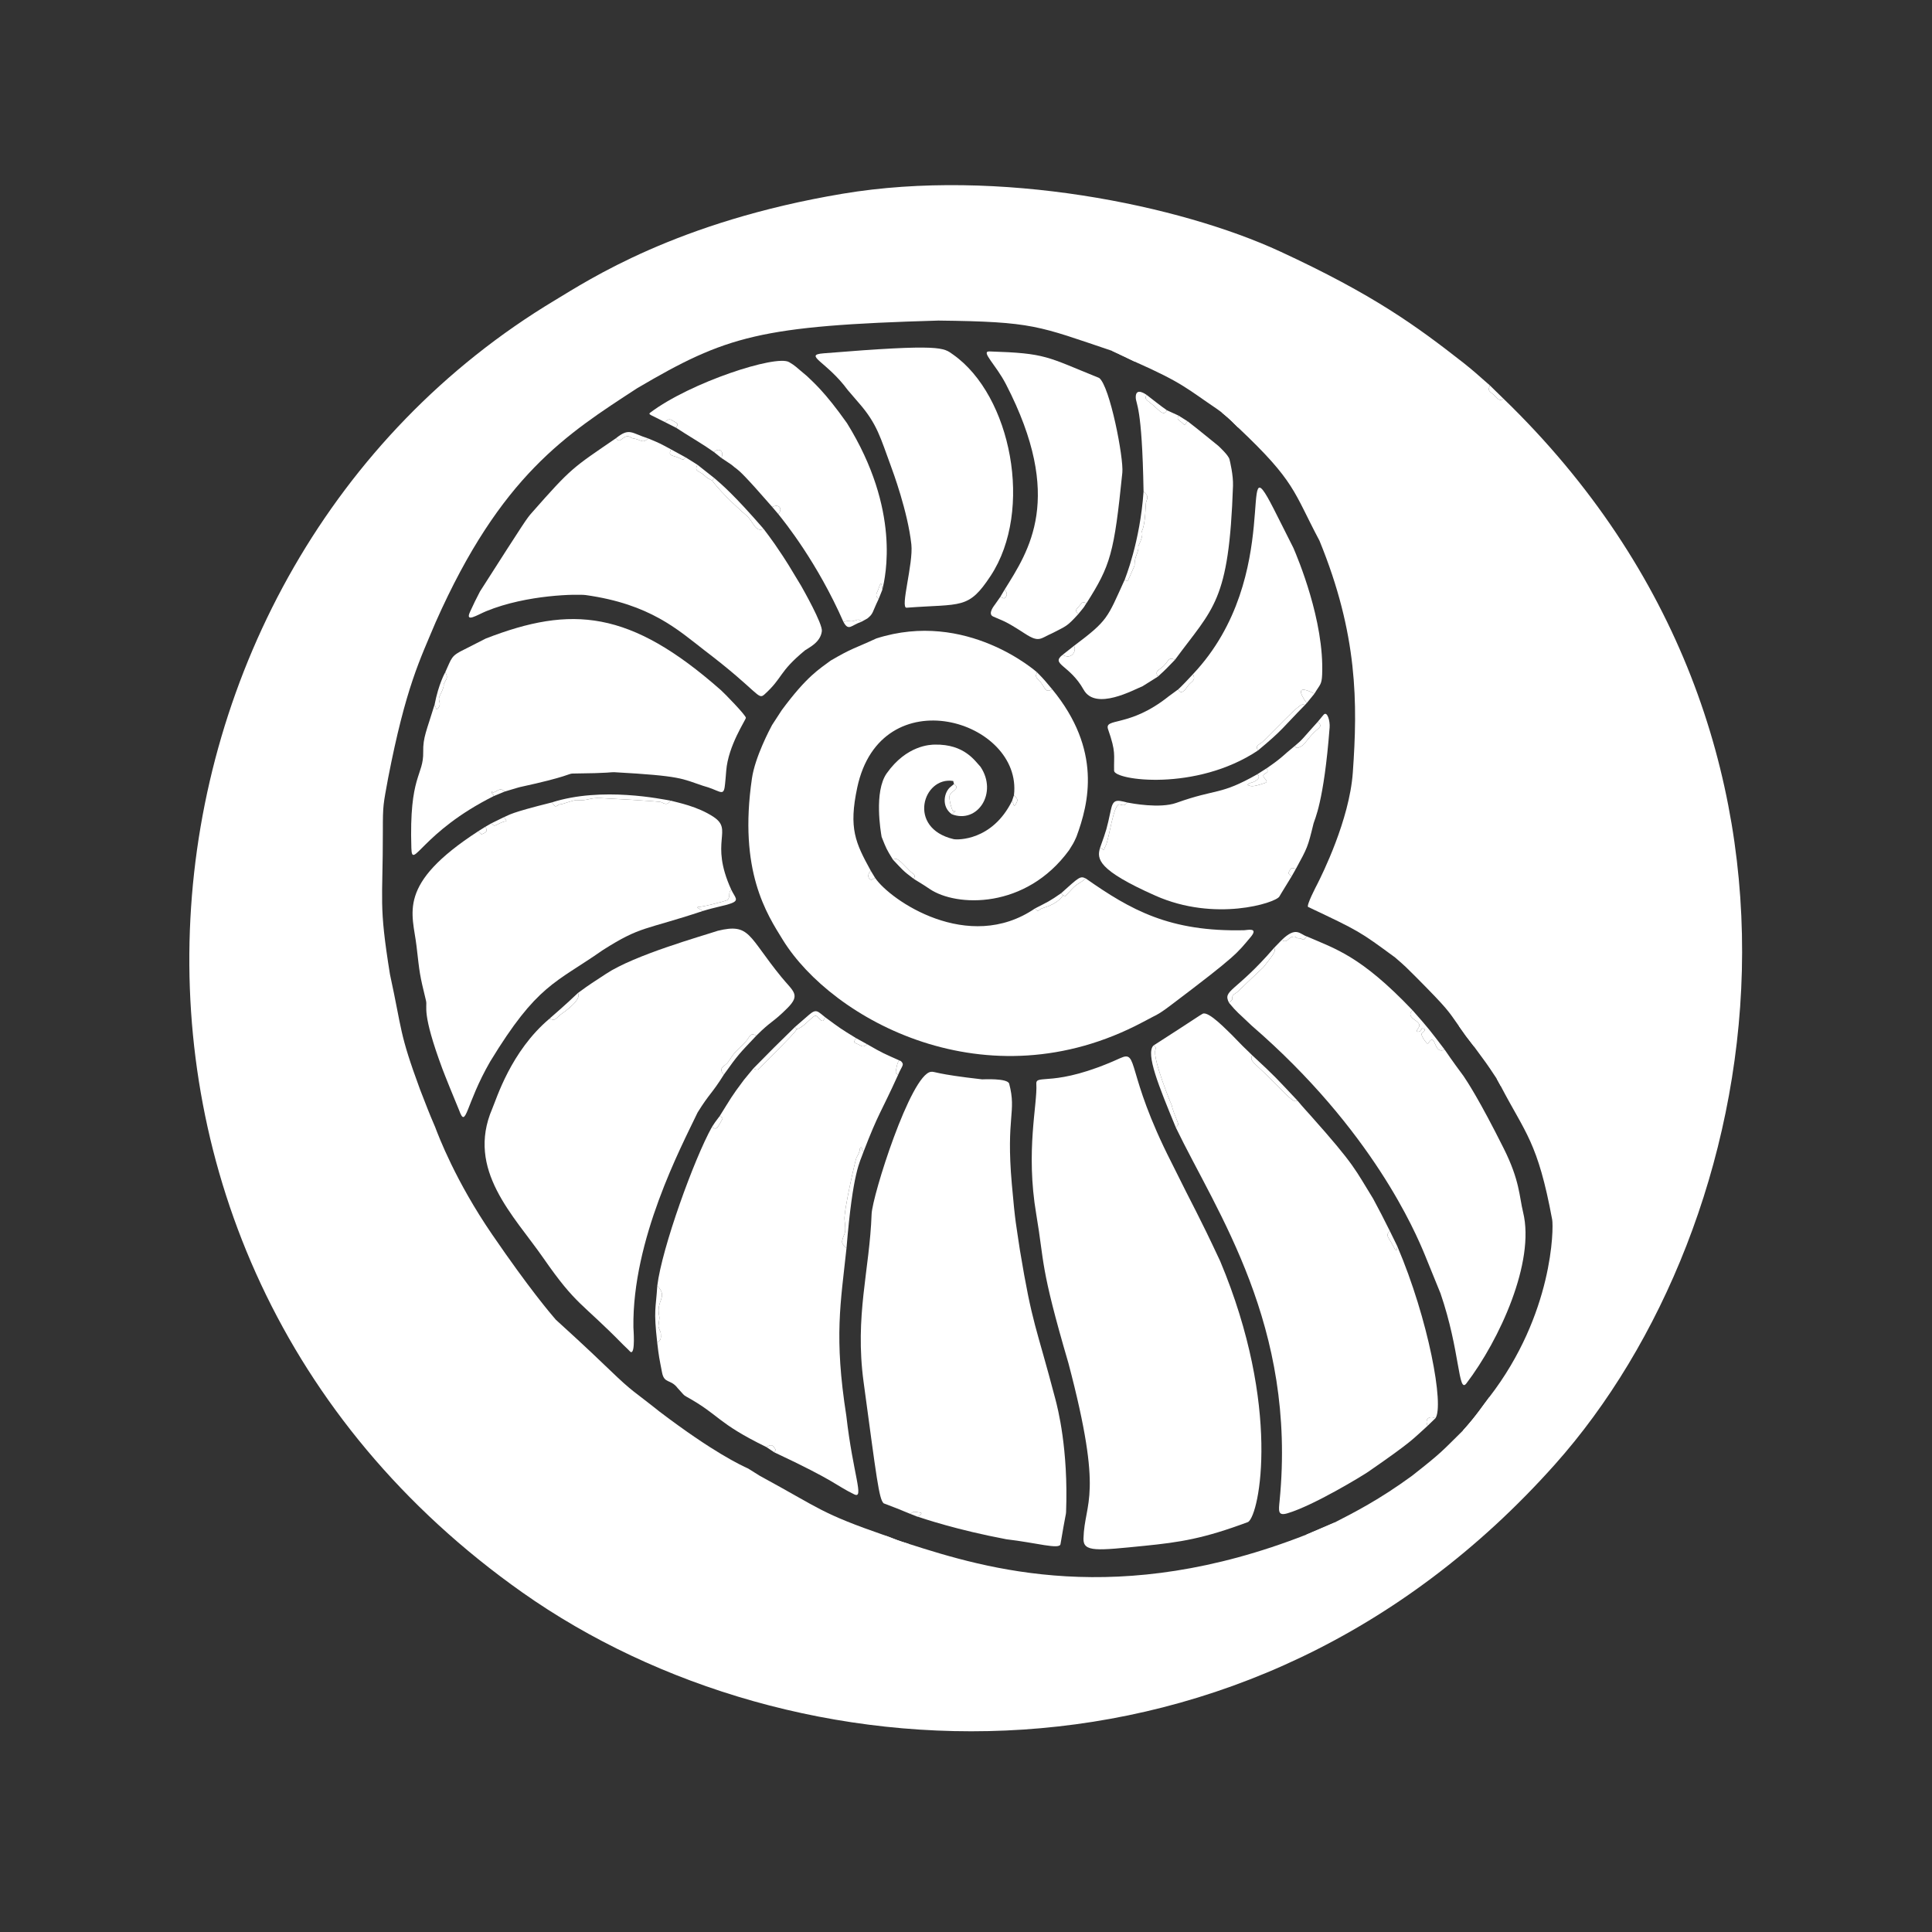
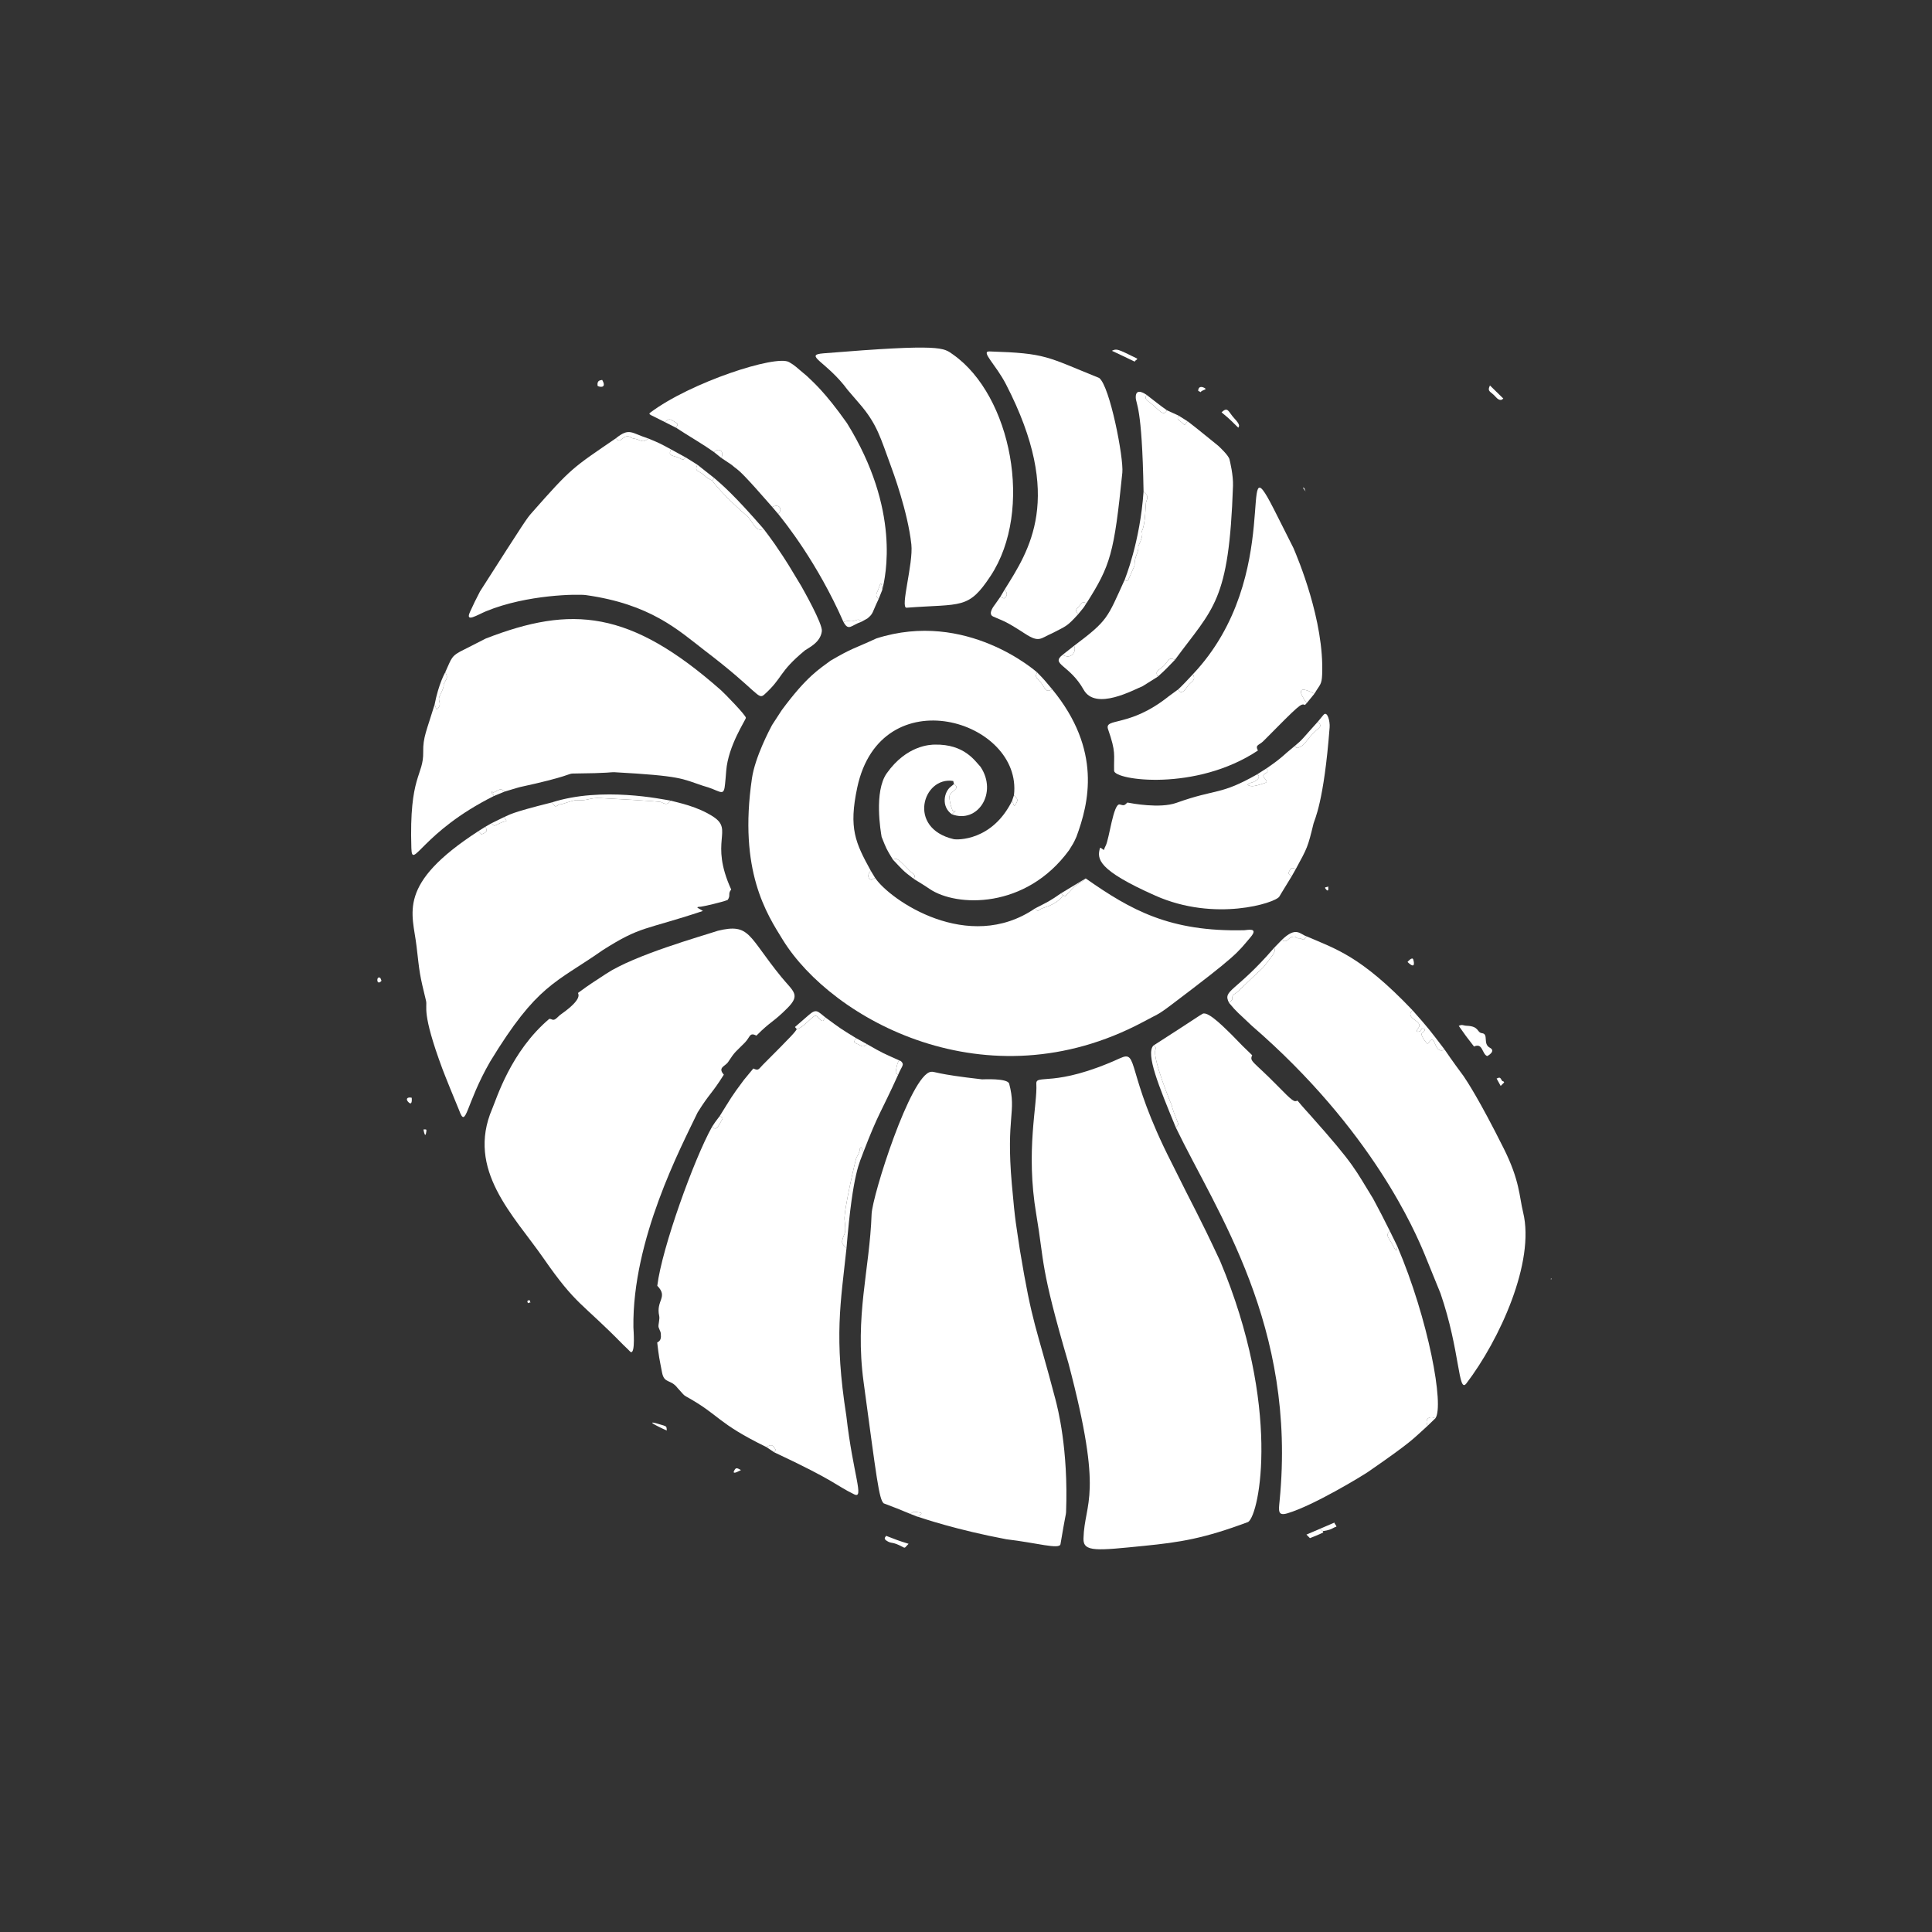
<svg xmlns="http://www.w3.org/2000/svg" xml:space="preserve" style="fill-rule:evenodd;clip-rule:evenodd;stroke-linejoin:round;stroke-miterlimit:2" viewBox="0 0 1024 1024">
  <rect x="0" y="0" width="1024" height="1024" fill="#333333" stroke="none" />
-   <path d="M775.652 192.309c6.486 5.187 6.29 5.237 14.039 11.988-1.64 3.48.497 3.086 2.987 5.999 2.622 3.066 3.893 1.018 4.101.919 187.957 181.74 140.123 438.556 27.363 564.976-163.958 183.818-404.972 168.293-547.308 67.82C20.893 663.346 57.838 300.914 294.243 159.065c17.579-10.547 64.39-41.628 152.298-56.374 82.883-13.904 179.087 6.125 232.039 30.639 49.499 22.915 72.003 39.359 97.072 58.979Zm-278.146-22.404c-94.641 2.724-112.531 8.052-159.822 35.878-37.219 24.269-72.209 46.083-106.74 123.914-8.375 19.976-15.864 34.47-25.256 82.843-2.526 13.937-2.789 13.808-2.77 27.958.05 38.116-2.306 38.224 3.777 75.959 6.572 30.184 4.745 30.607 15.934 60.989 4.198 10.682 4.013 10.599 8.036 19.987 1.82 4.815 10.785 28.54 30.162 56.837 19.806 28.923 30.798 41.745 33.734 45.169 2.31 2.091 16.066 14.548 28.489 26.558 12.565 12.147 13.022 11.38 26.63 22.273 28.526 21.641 42.84 28.234 46.889 30.099.487.308 5.724 3.615 6.11 3.825 32.728 17.76 31.827 19.643 66.98 31.832 5.975 2.253 5.844 2.356 11.92 4.219 41.477 13.307 110.996 34.271 210.864-4.887l6.999-2.989 7.832-3.368c10.553-5.421 23.722-12.093 41.044-24.737 16.335-12.813 15.909-13.078 26.981-23.958 7.298-8.028 10.767-13.538 14.11-17.871 33.886-43.925 34.067-89.735 33.281-93.984-7.637-41.281-14.238-45.797-27.301-70.892l-2.151-3.901c-5.802-8.808-5.829-8.596-11.97-16.973-3.955-5.145-3.938-5.106-4.271-5.556-2.021-2.73-1.82-2.689-3.823-5.396-5.769-8.17-5.361-8.435-22.856-26.072-5.304-5.268-5.188-5.257-10.835-10.14-18.934-13.917-18.924-13.948-46.134-26.818-1.2-.567 4.456-11.375 4.948-12.315 2.22-4.419 16.92-33.68 18.716-58.916 2.615-36.748 2.688-73.209-17.669-122.9-13.917-26.204-12.602-31.15-43.022-59.889-3.221-3.028-3.084-3.368-8.858-8.135l-2.229-1.644c-15.967-10.769-18.322-13.963-43.817-25.235-6.12-2.981-6.001-2.847-12.095-5.743-39.162-13.17-41.501-15.431-91.817-16.021Z" style="fill:#fff" />
  <path d="M464.451 338.396c47.891-15.337 84.892 17.725 85.196 17.932-1.456 3.188.313 2.92 2.318 5.779 2.288 3.262 2.202 5.047 5.74 3.243 26.416 32.191 19.429 60.304 12.825 78.162-1.683 3.765-1.735 3.593-3.893 7.088-22.947 31.448-59.75 30.163-73.895 20.573-4.225-2.865-4.183-2.65-8.436-5.348 1.227-2.437-.128-2.239-1.992-4.135-6.252-6.357-6.774-7.143-9.023-6.034-3.62-5.862-3.484-5.772-6.018-12.091-.463-2.667-4.168-24.009 2.723-33.721 10.586-14.918 23.132-15.147 25.507-15.191 15.696-.286 21.214 8.67 24.156 11.726 9.32 13.857-1.533 30.435-15.189 25.174 1.772-1.626 2.069-1.622 1.905-1.749-.586-.452-.626.511-1.215.132-.483-.311-1.862-4.445-1.948-7.486-.09-3.189 6.525-4.226 2.4-6.894l-.379-1.617c-16.039-2.578-24.684 24.983.196 30.818 1.806.424 20.448 1.076 30.987-20.293.963 1.725.847 3.629 1.85 1.934 1.485-2.508 1.206-2.803-.858-4.926 4.751-39.686-70.584-62.726-83.067-4.01-4.593 21.605-.975 29.187 7.175 44.029-.266.284-2.929 3.13.187 4.865.165.092.156-.079 2.112-1.063 7.97 11.809 49.379 40.333 84.701 16.233 1.222 1.162 1.413 1.696 2.689.508 1.211-1.127 8.077-1.662 12.295-7.509.292-.128.478.696.769.567.712-.313.605-.417 3.94-3.941 3.162-3.342 3.755-2.49 7.238-5.574 23.908 16.781 44.562 28.396 84.028 27.457 1.481-.035 7.889-1.662 3.325 3.709-7.263 8.548-6.715 9.211-42.618 36.314-6.798 5.131-7.015 4.615-14.518 8.695-82.771 43.972-164.736-1.502-190.715-43.537-8.524-13.792-23.633-36.537-16.401-85.708 1.668-11.345 9.506-26.07 10.639-28.198l5.158-7.926c13.405-18.134 19.977-21.784 25.928-26.264 11.718-6.832 11.93-6.063 24.178-11.723Zm156.516 277.898c12.866 26.064 13.381 25.692 25.746 52.117 32.335 77.05 20.94 134.23 14.844 138.266-23.601 8.824-36.059 10.75-55.077 12.649-24.969 2.494-32.416 3.466-32.215-3.831.55-20.052 10.953-21.306-7.964-92.945-15.258-52.097-12.6-52.651-17.069-78.998-5.727-33.773.723-58.32.044-69.055-.351-5.555 9.262 2.381 44.384-13.622 10.129-4.615 2.653 7.024 27.307 55.419ZM520.5 572.077c.604.017 13.585-.734 14.392 2.324 4.024 15.263-1.764 17.202 1.392 53.125 1.875 21.335 2.275 21.204 4.272 34.963 6.649 40.186 8.479 39.685 18.806 79.05 1.222 4.659 6.944 26.469 5.68 59.941-.052 1.376-.319 1.178-2.96 16.957-.498 2.975-12.746-.737-28.65-2.585-26.38-4.976-44.208-11.017-47.959-12.288.276-.156.619.475.896.32.171-.097 3.543-1.996 1.065-2.224-2.684-.247-2.827-.993-4.898.755-7.15-2.941-7.031-2.923-14.19-5.621-2.473-2.331-3.666-12.916-10.627-64.333-4.752-35.098 3.208-59.288 4.248-88.954.335-9.583 20.678-74.031 31.447-75.418 2.172-.28 2.007 1.158 27.086 3.988Z" style="fill:#fff" />
  <path d="M437.615 539.345c7.883 5.804 7.751 5.762 16.061 10.848-.846 1.687-1.528 2.158.186 2.88 2.998 1.263 3.311 2.523 5.676.352 8.754 5.056 8.719 4.845 18.002 9.004-.282.141-.601-.484-.883-.343-1.22.612-1.944 6.312-1.905 6.414.207.547 1.025.702 1.232 1.249-9.261 20.394-10.243 19.807-18.337 40.81-1.02-1.568-.768-3.475-1.864-1.917-.245.348.605.651-1.871 4.979-.476.832-6.834 28.609-6.283 32.887.926 7.19.012 7.025-.655 9.007-1.13 3.357-.838 3.621 1.689 6.012-3.098 29.217-6.681 46.855-.084 88.953 3.52 31.019 9.684 44.255 4.136 41.537-10.229-5.012-9.258-6.734-42.358-22.27l.814-1.247c-1.573-2.763-2.135-3.135-4.979-1.54-26.705-13.079-24.358-16.748-42.506-26.775-1.456-.804-1.241-.922-4.522-4.472-3.715-4.898-7.106-2.19-8.271-8.274-1.533-8.006-1.623-7.897-2.562-15.907.043-.065 1.922-.643 1.972-3.011.063-2.946-.455-2.701-1.231-5.021-.374-1.116.723-4.257.327-6.003-1.884-8.328 4.926-9.878-1.024-16.021 2.45-20.103 19.62-67.46 28.936-84.099 1.434.695 2.12 1.716 3.806-1.142 2.053-3.482 2.039-3.496 1.809-3.735-.407-.421-1.031-.587-1.438-1.008 6.172-9.836 5.864-9.868 12.812-19.151 2.479-3.085 2.501-2.946 4.989-6.024 2.83 1.386 2.806.275 5.039-1.957 16.245-16.237 16.831-17.122 17.982-18.86 3.896-.932 8.679-7.733 10.18-7.097 1.342.568 2.013 2.427 3.447 2.69.794.146.884-1.894 1.678-1.748Zm215.071 8.955c5.495 5.629 5.456 5.597 5.935 6.08 2.531 2.554 2.512 2.345 5.065 4.921-1.571 3.363.588 3.105 13.113 15.885 8.607 8.781 9.078 8.948 10.883 8.145 2.276 2.779 6.443 7.357 7.016 7.986 23.829 26.759 23.417 28.432 33.092 44.005 4.557 8.575 4.501 8.428 8.842 17.107-2.619 2.71-.574 3.107 2.275 8.851 1.841 3.71 1.534-.592 1.663-.813 16.6 38.8 25.029 84.894 20.202 91.272-3.03-1.515-5.89.207-4.091 3.951-7.932 7.085-7.33 7.684-31.476 24.375-2.997 2.073-28.973 17.899-42.824 22.013-5.183 1.539-4.682-1.299-4.161-6.613 9.098-92.896-33.281-152.816-55.001-197.853 1.247-1.375 1.588-1.364.863-3.112-3.296-7.944-2.723-8.059-3.072-8.71-.296-.55-10.293-24.983-8.62-29.373.743-1.949-1.058-2.136-1.097-2.215 24.073-15.481 23.94-15.659 26.112-16.872 3.121-1.742 13.272 9.169 15.281 10.97Z" style="fill:#fff" />
  <path d="M380.445 493.332c17.153-4.184 15.987 2.821 33.659 24.465 6.386 7.822 10.395 9.346 3.224 16.528-7.822 7.835-8.624 6.72-16.407 14.566-3.761-1.884-3.169.691-6.181 3.764-4.754 4.851-5.081 4.458-8.801 10.203-1.527 2.358-5.737 2.87-2.291 6.739-6.561 10.477-7.464 9.67-13.906 20.045-8.895 18.59-34.652 67.399-34.024 113.856.013.933 1.081 13.602-1.262 13.162-.451-.085-.305-.287-4.181-3.927-22.215-22.714-24.643-20.511-42.261-45.902-15.696-22.621-41.09-46.711-27.122-79.178 2.323-5.399 9.831-30.328 30.203-47.607 1.45-.244 1.905 1.613 4.267-.717 1.345-1.326 1.282-1.239 2.741-2.288 9.94-7.141 8.694-9.77 8.23-10.749 7.33-5.385 7.339-5.128 14.914-10.168 15.035-9.961 50.51-19.899 59.198-22.792Z" style="fill:#fff" />
  <path d="M355.533 424.374c3.513.981 14.113 2.941 22.657 8.594 10.716 7.091-2.367 12.759 9.361 38.505-1.921 2.276-.112 3.029-1.877 5.505-2.734 1.176-13.231 3.536-14.16 3.582-1.876.092-1.872.259-1.868.412.007.277.209.133 2.919 1.86-31.495 10.432-32.673 7.801-53.032 20.715-25.412 17.767-34.708 18.046-59.751 59.129-13.111 22.76-12.68 36.14-16.408 25.864-8.377-20.267-8.157-20.279-8.897-22.03-11.279-30.394-7.819-32.558-8.68-36.09-3.499-14.348-3.326-14.3-5.032-28.964-2.048-17.595-10.8-32.698 32.759-60.919 1.657 1.532 1.606 1.726 1.784 1.649 2.581-1.109 3.24-1.461 1.995-4.014l3.13-1.792c1.291 1.194 1.323 1.602 2.891.76 4.502-2.418 5.057-1.584 5.047-2.018-.019-.788-1.068-1.312-1.087-2.099 3.028-1.219 2.602-2.066 25.157-7.709 1.673 1.659 1.543 2.539 2.893 1.745 1.086-.639.9-.783 2.096-.768.418.005 6.703-2.298 8.07-2.201 6.618.47 6.46-1.412 13-1.075 2.562.132 30.884 1.593 32 2.154 2.624 1.319 2.96 1.312 5.033-.795Zm337.046 71.924c15.185 6.621 28.575 10.253 56.04 39.101-4.483 4.743 6.151 5.535 3.158 9.454-2.232 2.923.641 1.809.777 1.739.6-.311.69-1.402 1.358-1.506.207-.032 2.889.236-.281 2.604-1.047.782 2.647 5.56 2.917 5.457.979-.377 1.369-2.07 2.417-2.016 2.039.105 1.703 7.463 6.747 5.211.766 1.143 3.736 5.575 10 14.002 1.956 2.917 8.274 12.337 21.305 38.378 8.526 17.038 8.179 25.297 10.265 33.841 6.417 26.284-12.46 67.568-30.057 90.651-4.424 5.802-3.196-17.008-13.735-47.71-.674-1.665-7.086-17.503-8.463-20.797-4.684-11.209-27.415-65.6-91.616-121.11-7.35-7.052-7.549-6.723-11.982-12.045 1.582-1.769 1.722-1.706 1.709-1.911-.201-2.993 1.116-2.329 3.204-4.347 12.657-12.233 12.763-11.925 13.697-13.121 6.046-7.746 6.104-8.132 5.307-9.843l3.922-4.037c3.534 1.772 3.03-1.456 6.227-1.84 1.657-.199 1.364 1.02 3.07.869 1.592-.14 1.734 1.434 2.935.256.398-.391.68-.89 1.079-1.28Z" style="fill:#fff" />
  <path d="M257.47 338.437c45.472-17.647 76.378-15.222 124.707 27.426 1.718 1.517 13.238 13.299 13.152 14.611-.075 1.155-9.386 14.739-10.417 28.065-.055.714-.561 7.257-.863 8.909-.86 4.705-2.897 1.311-11.535-.99-11.309-3.769-11.135-5.2-46.998-7.178-1.759-.097-1.663.511-22.01.715-2.319.023-1.959 1.539-28.078 7.209-.645.14-.586.173-7.911 2.34-2.499-2.134-2.727-.879-5.798.415-.714.301-1.069-.98-1.081-.156-.018 1.281 1.071.851 1.053 2.144-38.182 19.114-43.278 39.644-43.659 27.569-1.231-38.94 6.519-38.101 6.278-51.009-.144-7.717 1.762-11.049 6.034-25.064.931 1.665.668 3.555 1.879 1.934 2.23-2.986-.684-3.649.983-6.877 2.71-5.247 1.766-5.551 1.999-6 1.599-3.073 2.373-3.166.796-6.224 3.564-7.668 2.844-8.568 10.327-12.163.902-.434.825-.421 11.142-5.676Z" style="fill:#fff" />
  <path d="M326.378 232.343c1.668 1.616 1.986 1.384 3.898-.119 2.847-2.238 4.001-.013 5.266.147 4.327.546 4.837 3.02 8.006.002 6.286 2.615 6.126 2.587 12.13 5.815-2.004 3.98 1.189 2.826 5.009 4.906 1.493.813 1.543.559 2.824-.614l6.13 3.836c-1.937 3.833 1.01 2.981 4.021 5.961 1.648 1.631 1.822 1.184 3.838 2.494 5.592 7.542 16.646 17.179 18.213 18.545 3.692 3.219 4.527 9.025 9.013 7.002 3.102 4.092 2.984 3.991 5.93 8.078 7.381 10.807 7.116 10.861 13.934 22.055 1.045 1.841 11.464 20.181 11.011 24.055-.709 6.059-6.989 8.8-8.952 10.203-14.169 11.714-11.432 14.268-21.514 23.394-3.454 3.127-3.058-1.593-31.775-23.432-14.039-10.862-28.726-24.48-62.848-29.262-4.004-.561-31.056-.405-52.82 8.541-4.761 1.957-11.307 6.328-8.579.376 2.564-5.591 2.538-5.44 5.311-10.868 24.505-38.343 24.784-38.66 27.42-41.655 21.169-24.049 21.538-23.707 44.534-39.46Zm122.896-25.672c-11.028-15.028-23.717-18.508-12.79-19.402 63.081-5.158 63.54-2.962 68.711.681 30.781 21.683 42.753 82.49 19.87 117.255-11.834 17.98-15.281 14.692-44.554 16.896-3.553.267 3.643-23.379 2.528-33.56-1.9-17.348-9.782-38.645-10.984-41.895-5.298-14.298-7.081-21.908-16.755-32.96l-6.026-7.015Z" style="fill:#fff" />
  <path d="M427.681 199.305c3.153 3.118 9.254 8.03 21.216 24.937 28.593 46.116 20.411 81.278 18.774 88.312-.086-.179-.263-6.27-1.902-.942-.979 3.185-2.34 3.483-.114 5.969-3.467 7.127-2.652 7.607-5.945 10.232l-3.173 1.767c-1.324-1.234-1.348-1.447-3.037-.791-3.129 1.216-3.392-.407-6.422.918-13.899-31.626-31.206-53.056-34.566-57.217 2.288-2.454.889-5.669-3.224-3.803-14.666-16.84-17.086-18.781-18.806-20.162-1.764-1.236-1.562-1.348-3.31-2.574-.381-.267-.359-.238-4.847-3.219 1.729-3.903-1.465-5.587-3.9-3.132l-4.118-2.798c-7.931-5.112-7.963-4.88-15.943-10.075.775-1.628 1.316-1.919-.145-2.767-2.896-1.682-3.357-2.626-5.814-.249-7.5-3.919-9.132-3.972-7.735-5.026 21.167-15.97 66.659-30.818 73.575-26.755 3.55 2.086 3.283 2.297 9.436 7.375Zm257.874 91.169c2.153 5.06 16.374 38.497 15.209 67.04-.228 5.608-1.217 5.232-4.066 10.138-12.985-6.607-4.425 4.596-4.069 4.967l-.965 1.036c-2.125-.954-2.622-.467-21.985 19.077-2.391 2.414-4.558 1.911-2.964 5.059-32.903 21.877-76.119 15.744-76.226 10.709-.185-8.752 1.105-9.661-3.177-21.924-2.222-6.363 11.16-.797 31.96-17.388l5.155-3.779c.121.118 1.475 3.722 4.693-1.195 2.315-3.538 4.922-2.993 3.193-6.908 49.336-52.306 22.34-127.584 42.783-87.59 5.298 10.364 5.154 10.332 10.459 20.758Z" style="fill:#fff" />
  <path d="M607.657 209.228c-1.46 2.989.589 2.506 6.164 7.908 3.596 3.484 4.185.814 4.701.325l6.101 2.793c-1.148 2.427.207 2.185 2.064 3.964.975.934.962.938 1.069.907 1.323-.385.526-1.37 1.839-1.752 4.638 3.517 15.126 12.157 16.098 12.899.549.505 5.428 5 5.962 7.177.27 1.102 2.059 8.397 1.864 14.051-2.134 61.733-10.337 64.406-30.766 92.215-3.498-1.657-3.172.413-5.944 3.18-2.717 2.712-4.799 2.292-3.181 5.773l-8.023 5.033c-4.503 1.758-24.887 13.208-31.243 1.873-7.488-13.354-17.678-13.405-11.153-18.517 4.578 2.75 7.517-1.71 6.095-4.786 18.007-13.537 17.475-14.48 26.774-34.939 1.176.601 1.425 1.159 1.946-.029 3.27-7.448 3.328-7.375 3.324-7.848-.004-.403-.025-2.646.883-4.955 1.782-4.536.916-4.631 1.094-5 3.369-6.984 1.589-7.417 1.894-8 1.99-3.801 1.961-14.467 2.145-15 1.143-3.306 1.178-3.623-1.256-6.017-.787-46.279-4.141-45.984-4.14-49.998.003-5.464 5.444-1.355 5.689-1.257Z" style="fill:#fff" />
  <path d="M582.581 200.324c5.67 4.283 13.065 42.503 12.28 50.202-4.366 42.827-6.235 49.099-19.008 69.216-2.467-1.243-2.372-.072-4.203 1.875-1.612 1.714-1.837 2.106-.15 3.883-5.931 6.499-6.135 6.199-13.915 10.176-6.127 2.632-6.688 5.143-14.311.185-11.314-7.358-11.603-6.658-16.91-9.102-3.134-1.443.832-6.081.988-6.358l2.865-4.088 1.931.873c2.977-1.857.589-4.422.333-4.697 12.75-20.513 31.901-48.417.709-108.815-5.453-10.558-13.618-17.564-8.71-17.409 30.299.956 30.055 2.762 58.101 14.059Zm115.915 182.173c2.932-3.516 2.881-3.523 3.167-3.797 1.866-1.794 3.325 3.483 3.071 6.814-3.037 39.786-8.034 48.938-8.519 50.917-3.122 12.749-3.145 12.647-9.444 24.234-2.491-1.286-2.714-.427-3.891 2.025-.087.18.119.131 1.684 1.846-6.067 9.823-5.971 9.848-6.509 10.693-2.151 3.38-34.087 13.524-65.657-.504-30.842-13.706-31.083-19.533-29.337-25.391.803.002 1.353 1.076 2.156 1.077.18 0-.231-.267.786-2.098 1.929-3.476 4.105-22.83 7.517-21.924 2.263.601 2.341.638 4.026-1.021 2.04.391 17.203 3.296 25.965.161 21.57-7.719 23.022-3.848 42.901-15.17 0 .002 2.493 1.512-1.233 3.694-1.782 1.044-2 .309-4.082 1.95 1.853.603 2.001 1.51 9.388-1.023 2.915-1-2.826-3.3-.185-4.828 1.683-.974 1.921-1.179 1.017-2.917 8.811-6.047 8.297-6.545 15.016-11.929l.927 1.194c4.243-.933 4.298-3.349 9.081-8.165 2.777-2.795 4.896-3.121 2.155-5.838Zm-342.963 41.877c-2.073 2.107-2.409 2.114-5.033.795-1.116-.561-29.438-2.022-32-2.154-6.54-.337-6.382 1.545-13 1.075-1.367-.097-7.652 2.206-8.07 2.201-1.196-.015-1.01.129-2.096.768-1.35.794-1.22-.086-2.893-1.745 26.622-8.559 58.648-1.667 63.092-.94Zm417.641 119.359c2.074-.947 2.039-.14 4.326-.048 6.618.266 5.211 3.595 7.977 3.92 3.702.435.264 5.664 4.2 7.728 3.435 1.802-1.344 4.46-1.462 4.411-2.785-1.157-2.282-7.224-6.947-5.059-3.955-5.145-3.938-5.106-4.271-5.556-2.021-2.73-1.82-2.689-3.823-5.396Zm-315.527 66.826c-1.799 5.402-5.572 9.64-8.984 50.968-2.527-2.391-2.819-2.655-1.689-6.012.667-1.982 1.581-1.817.655-9.007-.551-4.278 5.807-32.055 6.283-32.887 2.476-4.328 1.626-4.631 1.871-4.979 1.096-1.558.844.349 1.864 1.917Zm148.461-350.076c2.434 2.394 2.399 2.711 1.256 6.017-.184.533-.155 11.199-2.145 15-.305.583 1.475 1.016-1.894 8-.178.369.688.464-1.094 5-.908 2.309-.887 4.552-.883 4.955.004.473-.054.4-3.324 7.848-.521 1.188-.77.63-1.946.029.185-.555 8.177-19.914 10.03-46.849Zm5.185 293.719c.039.079 1.84.266 1.097 2.215-1.673 4.39 8.324 28.823 8.62 29.373.349.651-.224.766 3.072 8.71.725 1.748.384 1.737-.863 3.112-9.183-22.213-15.99-38.951-11.926-43.41Zm64.053-51.872c.797 1.711.739 2.097-5.307 9.843-.934 1.196-1.04.888-13.697 13.121-2.088 2.018-3.405 1.354-3.204 4.347.013.205-.127.142-1.709 1.911-3.611-6.977 3.27-5.295 23.917-29.222Zm73.273 33.069c8.983 10.176 8.833 10.133 17.093 20.943-5.044 2.252-4.708-5.106-6.747-5.211-1.048-.054-1.438 1.639-2.417 2.016-.27.103-3.964-4.675-2.917-5.457 3.17-2.368.488-2.636.281-2.604-.668.104-.758 1.195-1.358 1.506-.136.07-3.009 1.184-.777-1.739 2.993-3.919-7.641-4.711-3.158-9.454ZM378.589 253.39c3.875 3.316 10.558 8.945 26.137 26.928-4.486 2.023-5.321-3.783-9.013-7.002-1.567-1.366-12.621-11.003-18.213-18.545l1.089-1.381Zm55.856 515.134c-4.104-2.048-6.634-3.714-2.044-6.291 1.477-.83 1.626-4.977.111-4.795-3.22.387-.141-3.539 1.715-1.708 1.395 1.376 2.643 1.291 1.357 2.881-1.483 1.835 5.38 1.948 4.891 5.866-.07.563-1.246 9.986-3.838 5.954-.391-.609 4.34-6.044-.314-3.11-.966.609-.866.555-1.878 1.203Z" style="fill:#fff" />
-   <path d="M691.664 373.655c-12.196 12.384-11.503 12.971-24.949 24.136-1.594-3.148.573-2.645 2.964-5.059 19.363-19.544 19.86-20.031 21.985-19.077Zm-27.978 185.646c12.542 11.607 12.331 11.677 23.996 24.03-1.805.803-2.276.636-10.883-8.145-12.525-12.78-14.684-12.522-13.113-15.885Zm-66.14-133.933c-1.685 1.659-1.763 1.622-4.026 1.021-3.412-.906-5.588 18.448-7.517 21.924-1.017 1.831-.606 2.098-.786 2.098-.803-.001-1.353-1.075-2.156-1.077 3.494-9.8 3.485-9.701 5.651-19.788 1.282-5.971 2.908-5.686 8.834-4.178ZM421.347 544.33l.963 1.17c-1.151 1.738-1.737 2.623-17.982 18.86-2.233 2.232-2.209 3.343-5.039 1.957 10.926-11.126 10.883-11.045 22.058-21.987Zm134.329-210.478c-5.099 2.316-4.711 2.893-5.176 3.009-3.046.766-6.136-4.385-1.008-3.328 1.64.338 1.744-3.641 3.873-1.7 1.389 1.266 2.99-2.997 3.118-3.339.434-1.156 8.223-1.721 8.351.384.049.793-8.399 4.629-9.158 4.974ZM348.375 681.476c5.95 6.143-.86 7.693 1.024 16.021.396 1.746-.701 4.887-.327 6.003.776 2.32 1.294 2.075 1.231 5.021-.05 2.368-1.929 2.946-1.972 3.011-1.969-17.566-.743-17.452.044-30.056Zm52.546-132.585c-9.301 9.854-9.401 9.685-17.273 20.706-3.446-3.869.764-4.381 2.291-6.739 3.72-5.745 4.047-5.352 8.801-10.203 3.012-3.073 2.42-5.648 6.181-3.764Zm-13.37-77.418c1.988 4.229 4.445 5.653.049 7.299-3.331 1.247-8.499 2.042-15.035 4.06-2.71-1.727-2.912-1.583-2.919-1.86-.004-.153-.008-.32 1.868-.412.929-.046 11.426-2.406 14.16-3.582 1.765-2.476-.044-3.229 1.877-5.505ZM777.425 536.7c1.932-3.078 1.503-3.885 5.05-4.365 7.049-.954 4.064 4.634 3.824 5.083-1.076 2.015.39 1.87.489 3.078.429 5.264-1.903-2.256-9.363-3.796Zm11.984 203.735c.535.559 2.535 1.062.753 2.843-.77.769-6.202 6.195-8.089 10.941-2.382 5.991-6.193 4.339-6.774 4.087 7.298-8.028 10.767-13.538 14.11-17.871ZM306.333 526.292c.464.979 1.71 3.608-8.23 10.749-1.459 1.049-1.396.962-2.741 2.288-2.362 2.33-2.817.473-4.267.717 9.109-7.878 14.053-12.618 15.238-13.754Z" style="fill:#fff" />
  <path d="M437.615 539.345c-.794-.146-.884 1.894-1.678 1.748-1.434-.263-2.105-2.122-3.447-2.69-1.501-.636-6.284 6.165-10.18 7.097l-.963-1.17c.607-.505.546-.476 7.454-6.468 4.001-3.47 4.612-1.732 8.814 1.483Zm67.997-123.789c4.125 2.668-2.49 3.705-2.4 6.894.086 3.041 1.465 7.175 1.948 7.486.589.379.629-.584 1.215-.132.164.127-.133.123-1.905 1.749-5.79-4.119-4.039-11.937-.569-14.572.957-.727.823-.686 1.711-1.425Zm165.705-8.321c.904 1.738.666 1.943-1.017 2.917-2.641 1.528 3.1 3.828.185 4.828-7.387 2.533-7.535 1.626-9.388 1.023 2.082-1.641 2.3-.906 4.082-1.95 3.726-2.182 1.233-3.692 1.233-3.694l4.905-3.124Zm-435.316-50.959c1.577 3.058.803 3.151-.796 6.224-.233.449.711.753-1.999 6-1.667 3.228 1.247 3.891-.983 6.877-1.211 1.621-.948-.269-1.879-1.934 2.156-11.114 5.523-16.842 5.657-17.167Zm462.495 26.221c2.741 2.717.622 3.043-2.155 5.838-4.783 4.816-4.838 7.232-9.081 8.165l-.927-1.194c4.122-3.382 3.806-3.585 12.163-12.809ZM326.378 232.343c7.292-5.883 8.173-2.776 17.17.03-3.169 3.018-3.679.544-8.006-.002-1.265-.16-2.419-2.385-5.266-.147-1.912 1.503-2.23 1.735-3.898.119Zm2.22 466.842c-2.95-1.585-.197-2.187.567-4.855.01-.037-1.774-2.98-.875-5.933 1.074-3.527 4.071 1.733 2.873 7.199-.542 2.477.067 3.345-2.565 3.589Zm233.839-225.769 1.063 1.109c-4.218 5.847-11.084 6.382-12.295 7.509-1.276 1.188-1.467.654-2.689-.508 7.251-3.753 7.275-3.514 13.921-8.11Zm-89.146-17.76c2.249-1.109 2.771-.323 9.023 6.034 1.864 1.896 3.219 1.698 1.992 4.135-6.043-4.537-5.758-4.654-11.015-10.169Z" style="fill:#fff" />
-   <path d="M575.447 465.577c-3.483 3.084-4.076 2.232-7.238 5.574-3.335 3.524-3.228 3.628-3.94 3.941-.291.129-.477-.695-.769-.567l-1.063-1.109c9.619-8.654 10.081-9.2 13.01-7.839Zm32.21-256.349c.857.674 8.997 7.067 10.865 8.233-.516.489-1.105 3.159-4.701-.325-5.575-5.402-7.624-4.919-6.164-7.908ZM596.44 408.862c3.546-2.897 3.938-.941 6.874-.362.672.132 4.885-4.449 4.395 1-.288 3.207-10.417-.34-11.269-.638Zm96.139 87.436c-.399.39-.681.889-1.079 1.28-1.201 1.178-1.343-.396-2.935-.256-1.706.151-1.413-1.068-3.07-.869-3.197.384-2.693 3.612-6.227 1.84 7.809-7.604 9.705-3.087 13.311-1.995Zm-222.92 317.728c5.975 2.253 5.844 2.356 11.92 4.219-1.846 1.754-1.683 2.465-2.919 1.79-5.47-2.985-5.811-1.808-7.997-2.979-2.876-1.541-1.401-2.186-1.004-3.03Zm153.094-464.311c-4.495 4.581-4.298 4.602-9.125 8.953-1.618-3.481.464-3.061 3.181-5.773 2.772-2.767 2.446-4.837 5.944-3.18Zm53.846 241.886c-1.77 2.264-1.918 2.275-1.301 5.006.642 2.843-6.214 2.453-4.559-3.071.171-.57 2.819.741 2.096-.97-.062-.145-.681-1.609-.282-1.95.237-.204 3.728.886 4.046.985Zm-87.276-405.675c2.603-1.234 2.913-1.019 12.984 3.928 1.266.622-.308.63-.889 1.815-6.12-2.981-6.001-2.847-12.095-5.743Zm-39.676 170.402c4.319 4.371 4.129 4.398 8.058 9.022-3.538 1.804-3.452.019-5.74-3.243-2.005-2.859-3.774-2.591-2.318-5.779Zm82.666.978c1.729 3.915-.878 3.37-3.193 6.908-3.218 4.917-4.572 1.313-4.693 1.195.614-.665.806-.459 7.886-8.103Zm-262.672-110.99c.728.549.576.49 8.948 7.074l-1.089 1.381c-2.016-1.31-2.19-.863-3.838-2.494-3.011-2.98-5.958-2.128-4.021-5.961Zm367.967 291.158c2.174-6.335.228-6.191-1.039-8.179-5.143-8.067 3.901.747 4.145.985 1.339 1.306-.307 1.706.534 3.382 1.823 3.632-3.218 3.798-3.64 3.812ZM456.39 290.364c-1.235 3.611 1.511 6.025-.586 6.517-5.631 1.322-5.032-3.786.586-6.517Zm191.074-71.816c3.438-3.314 3.552-.213 6.784 3.235 3.506 3.742 2.362 4.199 2.074 4.9-3.221-3.028-3.084-3.368-8.858-8.135Zm89.168 433.881 3.938 8.038c-.129.221.178 4.523-1.663.813-2.849-5.744-4.894-6.141-2.275-8.851ZM447.078 329.707c3.03-1.325 3.293.298 6.422-.918 1.689-.656 1.713-.443 3.037.791-5.396 1.784-6.709 5.159-9.459.127Zm-91.4-91.519 7.833 4.292c-1.281 1.173-1.331 1.427-2.824.614-3.82-2.08-7.013-.926-5.009-4.906Zm434.013-33.891 7.088 6.918c-.208.099-1.479 2.147-4.101-.919-2.49-2.913-4.627-2.519-2.987-5.999Zm-90.249 606.072 1.713 1.131c-.221.122.366.621.146.743-1.642.908-6.352 2.75-6.912 2.969-.201.078-.139-.132-1.946-1.854l6.999-2.989ZM530.374 325.732c1.127-2.518 1.462-2.337 4.126-2.3 1.022.013.76 1.413 1.134 1.772 5.108 4.911-4.87.693-5.26.528Zm38.93 16.539c1.422 3.076-1.517 7.536-6.095 4.786l6.095-4.786ZM477.54 562.429c2.031 2.013.506 2.352-1.556 7.32-.207-.547-1.025-.702-1.232-1.249-.039-.102.685-5.802 1.905-6.414.282-.141.601.484.883.343Zm237.598 31.323c3.25-3.9 3.92-1.477 3.992-1.152.332 1.504-.348 1.544.436 2.788 1.899 3.014-2.575 2.712-4.428-1.636Zm-333.65-2.26c.407.421 1.031.587 1.438 1.008.23.239.244.253-1.809 3.735-1.686 2.858-2.372 1.837-3.806 1.142.887-1.225.704-1.192 1.668-2.522.197-.272.186-.25 2.509-3.363ZM267.284 433.023c.019.787 1.068 1.311 1.087 2.099.01.434-.545-.4-5.047 2.018-1.568.842-1.6.434-2.891-.76l6.851-3.357Zm308.569-113.281c-.935 1.219-.703 1.212-1.69 2.499-.205.267-.197.241-2.663 3.259-1.687-1.777-1.462-2.169.15-3.883 1.831-1.947 1.736-3.118 4.203-1.875Z" style="fill:#fff" />
+   <path d="M575.447 465.577c-3.483 3.084-4.076 2.232-7.238 5.574-3.335 3.524-3.228 3.628-3.94 3.941-.291.129-.477-.695-.769-.567l-1.063-1.109Zm32.21-256.349c.857.674 8.997 7.067 10.865 8.233-.516.489-1.105 3.159-4.701-.325-5.575-5.402-7.624-4.919-6.164-7.908ZM596.44 408.862c3.546-2.897 3.938-.941 6.874-.362.672.132 4.885-4.449 4.395 1-.288 3.207-10.417-.34-11.269-.638Zm96.139 87.436c-.399.39-.681.889-1.079 1.28-1.201 1.178-1.343-.396-2.935-.256-1.706.151-1.413-1.068-3.07-.869-3.197.384-2.693 3.612-6.227 1.84 7.809-7.604 9.705-3.087 13.311-1.995Zm-222.92 317.728c5.975 2.253 5.844 2.356 11.92 4.219-1.846 1.754-1.683 2.465-2.919 1.79-5.47-2.985-5.811-1.808-7.997-2.979-2.876-1.541-1.401-2.186-1.004-3.03Zm153.094-464.311c-4.495 4.581-4.298 4.602-9.125 8.953-1.618-3.481.464-3.061 3.181-5.773 2.772-2.767 2.446-4.837 5.944-3.18Zm53.846 241.886c-1.77 2.264-1.918 2.275-1.301 5.006.642 2.843-6.214 2.453-4.559-3.071.171-.57 2.819.741 2.096-.97-.062-.145-.681-1.609-.282-1.95.237-.204 3.728.886 4.046.985Zm-87.276-405.675c2.603-1.234 2.913-1.019 12.984 3.928 1.266.622-.308.63-.889 1.815-6.12-2.981-6.001-2.847-12.095-5.743Zm-39.676 170.402c4.319 4.371 4.129 4.398 8.058 9.022-3.538 1.804-3.452.019-5.74-3.243-2.005-2.859-3.774-2.591-2.318-5.779Zm82.666.978c1.729 3.915-.878 3.37-3.193 6.908-3.218 4.917-4.572 1.313-4.693 1.195.614-.665.806-.459 7.886-8.103Zm-262.672-110.99c.728.549.576.49 8.948 7.074l-1.089 1.381c-2.016-1.31-2.19-.863-3.838-2.494-3.011-2.98-5.958-2.128-4.021-5.961Zm367.967 291.158c2.174-6.335.228-6.191-1.039-8.179-5.143-8.067 3.901.747 4.145.985 1.339 1.306-.307 1.706.534 3.382 1.823 3.632-3.218 3.798-3.64 3.812ZM456.39 290.364c-1.235 3.611 1.511 6.025-.586 6.517-5.631 1.322-5.032-3.786.586-6.517Zm191.074-71.816c3.438-3.314 3.552-.213 6.784 3.235 3.506 3.742 2.362 4.199 2.074 4.9-3.221-3.028-3.084-3.368-8.858-8.135Zm89.168 433.881 3.938 8.038c-.129.221.178 4.523-1.663.813-2.849-5.744-4.894-6.141-2.275-8.851ZM447.078 329.707c3.03-1.325 3.293.298 6.422-.918 1.689-.656 1.713-.443 3.037.791-5.396 1.784-6.709 5.159-9.459.127Zm-91.4-91.519 7.833 4.292c-1.281 1.173-1.331 1.427-2.824.614-3.82-2.08-7.013-.926-5.009-4.906Zm434.013-33.891 7.088 6.918c-.208.099-1.479 2.147-4.101-.919-2.49-2.913-4.627-2.519-2.987-5.999Zm-90.249 606.072 1.713 1.131c-.221.122.366.621.146.743-1.642.908-6.352 2.75-6.912 2.969-.201.078-.139-.132-1.946-1.854l6.999-2.989ZM530.374 325.732c1.127-2.518 1.462-2.337 4.126-2.3 1.022.013.76 1.413 1.134 1.772 5.108 4.911-4.87.693-5.26.528Zm38.93 16.539c1.422 3.076-1.517 7.536-6.095 4.786l6.095-4.786ZM477.54 562.429c2.031 2.013.506 2.352-1.556 7.32-.207-.547-1.025-.702-1.232-1.249-.039-.102.685-5.802 1.905-6.414.282-.141.601.484.883.343Zm237.598 31.323c3.25-3.9 3.92-1.477 3.992-1.152.332 1.504-.348 1.544.436 2.788 1.899 3.014-2.575 2.712-4.428-1.636Zm-333.65-2.26c.407.421 1.031.587 1.438 1.008.23.239.244.253-1.809 3.735-1.686 2.858-2.372 1.837-3.806 1.142.887-1.225.704-1.192 1.668-2.522.197-.272.186-.25 2.509-3.363ZM267.284 433.023c.019.787 1.068 1.311 1.087 2.099.01.434-.545-.4-5.047 2.018-1.568.842-1.6.434-2.891-.76l6.851-3.357Zm308.569-113.281c-.935 1.219-.703 1.212-1.69 2.499-.205.267-.197.241-2.663 3.259-1.687-1.777-1.462-2.169.15-3.883 1.831-1.947 1.736-3.118 4.203-1.875Z" style="fill:#fff" />
  <path d="M707.274 807.001c.029.79 1.013 1.339 1.043 2.129.006.178-.227-.096-2.032.93-1.909 1.086-4.706 1.393-5.13 1.44l-1.713-1.131 7.832-3.368Zm-16.086-240.283c3.036-1.333 2.985-1.667 3.232-1.523.033.019 2.446 4.174 2.188 4.724-1.786 3.816-1.829-1.08-5.42-3.201Zm5.51-199.066c-.379.489-.352.446-4.069 4.967-.356-.371-8.916-11.574 4.069-4.967Zm-229.027-55.098-2.016 5.027c-2.226-2.486-.865-2.784.114-5.969 1.639-5.328 1.816.763 1.902.942Zm-115.266-88.843c2.457-2.377 2.918-1.433 5.814.249 1.461.848.92 1.139.145 2.767l-5.959-3.016Zm101.271 326.482 5.862 3.232c-2.365 2.171-2.678.911-5.676-.352-1.714-.722-1.032-1.193-.186-2.88Zm-25.09-323.824c1.481.521 1.33.595 2.095 1.965.18.322 4.306 2.86-1.181 4.134-.481.111-.693-.131-.914-6.099Zm253.651 95.275c-2.237-5.368 3.667-1.715 3.106.671-1.174 4.993-3.024-.43-3.106-.671ZM599.414 519.51c-2.822-2.228-3.639-5.807-1.797-5.359 2.83.689 2.747.225 2.968.314.339.136-1.05 4.649-1.171 5.045Zm-331.897-99.966-5.826 2.403c.018-1.293-1.071-.863-1.053-2.144.012-.824.367.457 1.081.156 3.071-1.294 3.299-2.549 5.798-.415Zm357.106-199.29 4.972 3.119c-1.313.382-.516 1.367-1.839 1.752-.107.031-.094.027-1.069-.907-1.857-1.779-3.212-1.537-2.064-3.964ZM301.505 404.502c1.521-2.618.879-2.772 1.025-2.977 2.06-2.888 8.431-2.074 3.943-.128-.43.186-3.431 1.487-4.968 3.105Zm125.65-40.35c1.036 2.397 2.652 3.007.283 4.111-7.434 3.464-.509-3.871-.283-4.111Zm333.617 387.587-4.091 3.951c-1.799-3.744 1.061-5.466 4.091-3.951ZM409.288 268.687c4.113-1.866 5.512 1.349 3.224 3.803l-3.224-3.803ZM378.425 239.6c2.435-2.455 5.629-.771 3.9 3.132l-3.9-3.132Zm301.917 50.292c-3.211-5.451-.826-5.609-.375-5.639.174-.012-.022.189.953 1.963 1.012 1.843.481 1.89-.578 3.676ZM461.516 461.491l2.299 3.802c-1.956.984-1.947 1.155-2.112 1.063-3.116-1.735-.453-4.581-.187-4.865Zm-204.213-23.319c1.245 2.553.586 2.905-1.995 4.014-.178.077-.127-.117-1.784-1.649l3.779-2.365ZM406.192 766.96c2.844-1.595 3.406-1.223 4.979 1.54l-.814 1.247-4.165-2.787ZM254.088 319.161c1.882 2.03 3.886 2.572 1.412 3.727-1.101.514-1.143-.452-2.266.1-2.759 1.356-.424-1.091.854-3.827Zm65.08-117.796c2.928 5.025-2.382 3.583-2.449 3.057-.411-3.23 1.933-2.806 2.449-3.057Zm163.368 601.05c2.071-1.748 2.214-1.002 4.898-.755 2.478.228-.894 2.127-1.065 2.224-.277.155-.62-.476-.896-.32l-2.937-1.149Zm15.002-452.828c2.428-.839 3.27-1.6 3.964.912.087.314-.564 3.293-3.964-.912Zm295.7 222.071c1.684-.802 1.868-.645 2.8 1.035.379.683.838.114 1.159.941.077.197-.129.137-1.808 1.925l-2.151-3.901ZM686.771 460.665l-2.207 3.871c-1.565-1.715-1.771-1.666-1.684-1.846 1.177-2.452 1.4-3.311 3.891-2.025ZM316.55 525.854c3.121-3.255 2.874-3.734 3.217-3.562.727.364.421 4.828.393 5.248-.057.829-1.431-.751-3.61-1.686Zm215.931-213.365c.256.275 2.644 2.84-.333 4.697l-1.931-.873 2.264-3.824Zm-115.588 81.748c.11 3.239.552 3.552-.362 3.751-1.67.362-4.257-5.962.362-3.751Zm120.515 27.235c2.064 2.123 2.343 2.418.858 4.926-1.003 1.695-.887-.209-1.85-1.934l.992-2.992Zm174.86 166.937c.96-2.006.9-3.766 2.427-2.029.171.196.418.476.939 3.108.408 2.068-.748.019-2.582-.86-.245-.117-.539-.102-.784-.219ZM364.407 704.284c3.553-1.582 6.633 4.914 4.238 4.892-1.46-.013-1.516-.564-.634-1.737 1.061-1.414-1.878-2.005-3.604-3.155Zm-11.01 53.923c-.253-.084-15.935-7.184-1.881-2.748 1.808.571 1.799.77 1.881 2.748ZM218.209 581.818c.025.235.47 4.338-1.541 2.529-1.9-1.71-.96-3.074 1.541-2.529Zm170.342 111.019c-3.607 3.787-3.756.366-3.587.134 1.272-1.737 1.631-.798 3.587-.134Zm-44.223-99.351c2.352 1.566 3.893 1.722 1.99 3.883-2.174 2.47-1.219-.755-1.99-3.883Zm319.119 155.027c.003.219.123 7.674-1.89 1.982-.606-1.712.151-1.594 1.89-1.982Zm43.922-115.731c1.841-.142 2.977-.857 2.528 1.196-.605 2.768-1.321.254-2.528-1.196Zm47.806 25.898c-.869-1.819-1.476-2.219.329-3.172 3.447-1.819-.175 2.969-.329 3.172Zm-13.689 65.851c4.823 2.922-.804 1.897-.946 1.815-1.298-.753-.24-.903.946-1.815ZM271.514 621.646c1.359-2.149.212-5.108 1.999-3.161.102.111.484.526.533 1.809.078 2.032-2.31 1.41-2.532 1.352Zm155.732-249.053c.045-.218.898-4.343 2.018-1.918.935 2.023.064 2.601-2.018 1.918Zm20.294 72.922c.031-.017 2.19-2.843 2.207-.018.028 4.456-2.128.175-2.207.018Zm317.076 119.937c-2.933 4.314-2.763-1.041-2.216-1.072.197-.011.38-.022 2.216 1.072Zm-563.021-47.091c.496 1.266.99 1.426-.097 2.134-2.112 1.375-1.951-3.66.097-2.134Zm416.302 96.985c-.618.04-.766 1.201-1.384 1.241-.317.02-1.401-1.883-1.224-2.174 1.059-1.741 1.643-.924 2.608.933Zm18.286-407.437c.051-.487-1.178-.455-1.128-.942.313-2.998 3.007-1.525 3.256-1.39 1.911 1.045-.632.693-2.128 2.332Zm109.838 301.947c.171-.202 2.48-2.926 3.028-1.317.085.25 1.815 6.045-3.028 1.317Zm-353.29 269.288c-.258.15-4.758 2.755-3.693.532 1.031-2.154 1.582-1.58 3.693-.532Zm-18.53-545.186c-.177-.109-4.837-2.989.35-2.565 1.792.146.371.868-.35 2.565Zm102.013 188.553c-4.71-.481-.435-2.767.134-2.771.222-.001-.009.195-.134 2.771Zm-11.309-38.8c.214-.01 2.534-.118 2.049 1.727-2.294 8.719-2.054-1.513-2.049-1.727Zm111.197-76.23c-.6-3.033 2.983-3.088 2.649-2.378-.122.258-.197.176-2.649 2.378ZM464.707 753.408c.693-1.584 1.012-2.173 2.255-.99 1.293 1.23-.559.318-2.255.99Zm239.248-283.661c.572 4.458-1.726.867-1.701.817.277-.565 1.424-.252 1.701-.817Zm-188.561-58.576c-.147-.218-.623.387-.77.169-.135-.201-2.071-3.08.829-2.905.219.013 1.571.094-.059 2.736Zm197.195 125.492c-.085-.159-4.605-8.774.768-2.108.734.909.08.85-.768 2.108ZM606.542 382.429c-.925 1.963-.64 3.801-2.116 2.209-1.417-1.529.318-1.216 2.116-2.209Zm-46.263-123.943c3.11-2.359 1.863 1.285 1.291 1.313-.147.007 0 0-1.291-1.313ZM224.463 598.635c1.202.019 1.686-.305 1.528.925-.617 4.797-1.506-.784-1.528-.925Zm345.009-18.423c4.346 2.751-.893 1.361-1.005 1.293-1.024-.616.324-.417 1.005-1.293Zm90.968 176.663c-3.094.754-3.114.977-3.334.813-1.641-1.226 3.061-.836 3.334-.813ZM449.489 235.189c-1.391-.618-2.372-.678-1.268-1.789 1.362-1.37 1.273 1.614 1.268 1.789ZM264.232 621.577c-.622-1.867.189-2.161.359-2.222 1.736-.628.468.675-.359 2.222Zm111.179-184.075c.832 1.499 2.792 1.962 1.091 1.966-1.466.004-.846-.631-1.091-1.966Zm316.549-177.06c-.98-1.319-2.042-2.68-.692-1.743.123.086 0 0 .692 1.743Zm-232.868-53.093c.404-1.866.272-1.789.404-1.866 1.847-1.092-.312 1.745-.404 1.866ZM281.324 690.573c-.432-.913-1.193.744-1.647-.216-.053-.11-.649-1.37.999-1.155.501.066.147 1.305.648 1.371Zm375.229-130.217c-.201-.167-.557-.034-.758-.201-.28-.232-.236-1.497-.098-1.478.15.021 0 0 .856 1.679ZM457.338 256.207c1.158-.6 1.062-.641 1.158-.6 1.779.753-1.054.605-1.158.6Zm220.113 465.295c-.135-.845-.808-.353-.951-1.248-.218-1.362.147.193.951 1.248ZM565.35 710.535l-.85-.721c.194-.88.157.133.85.721Zm256.958-33.085-.201.901c-.178-.535-.31-.475.201-.901Z" style="fill:#fff" />
</svg>